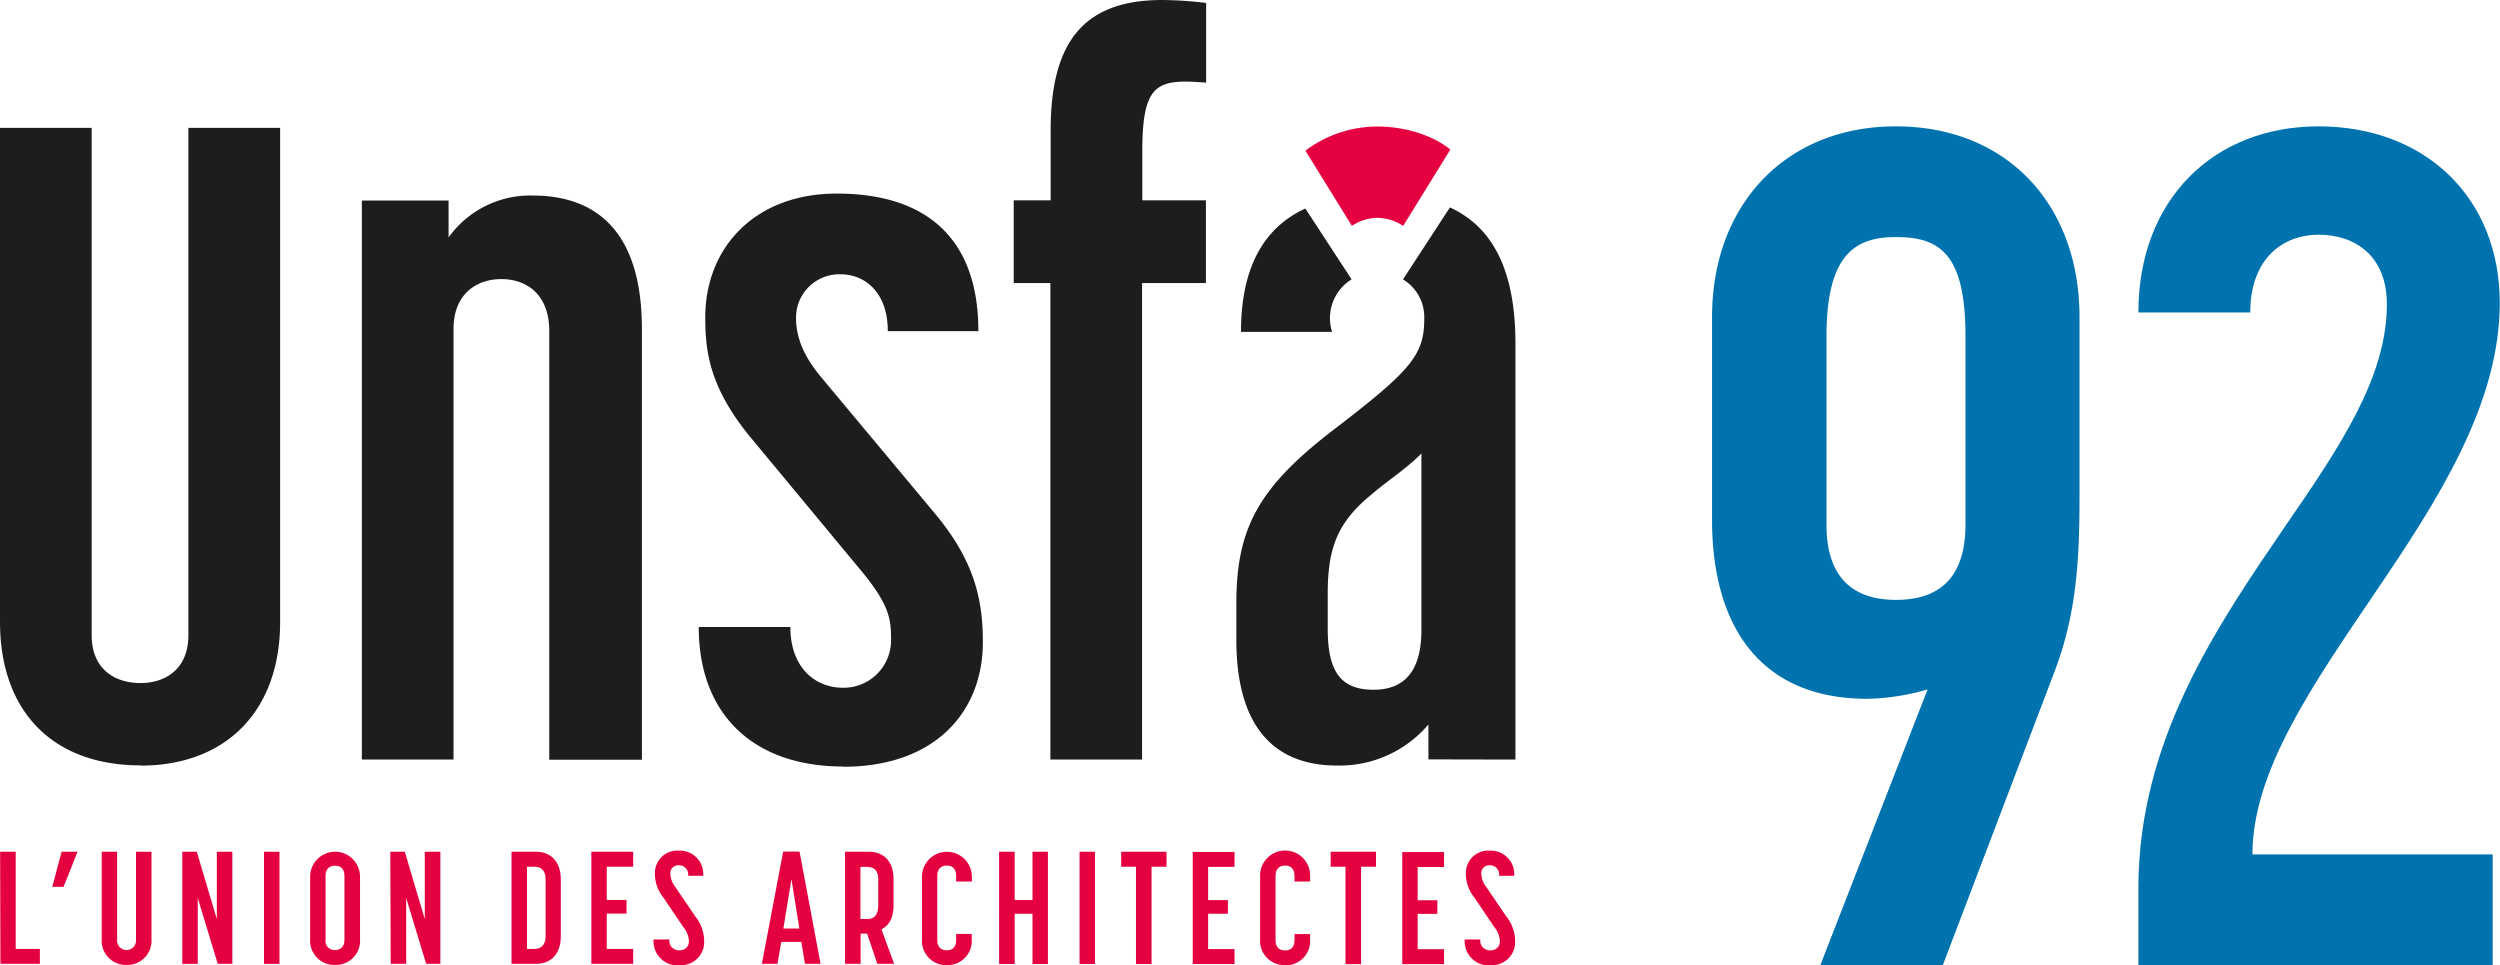
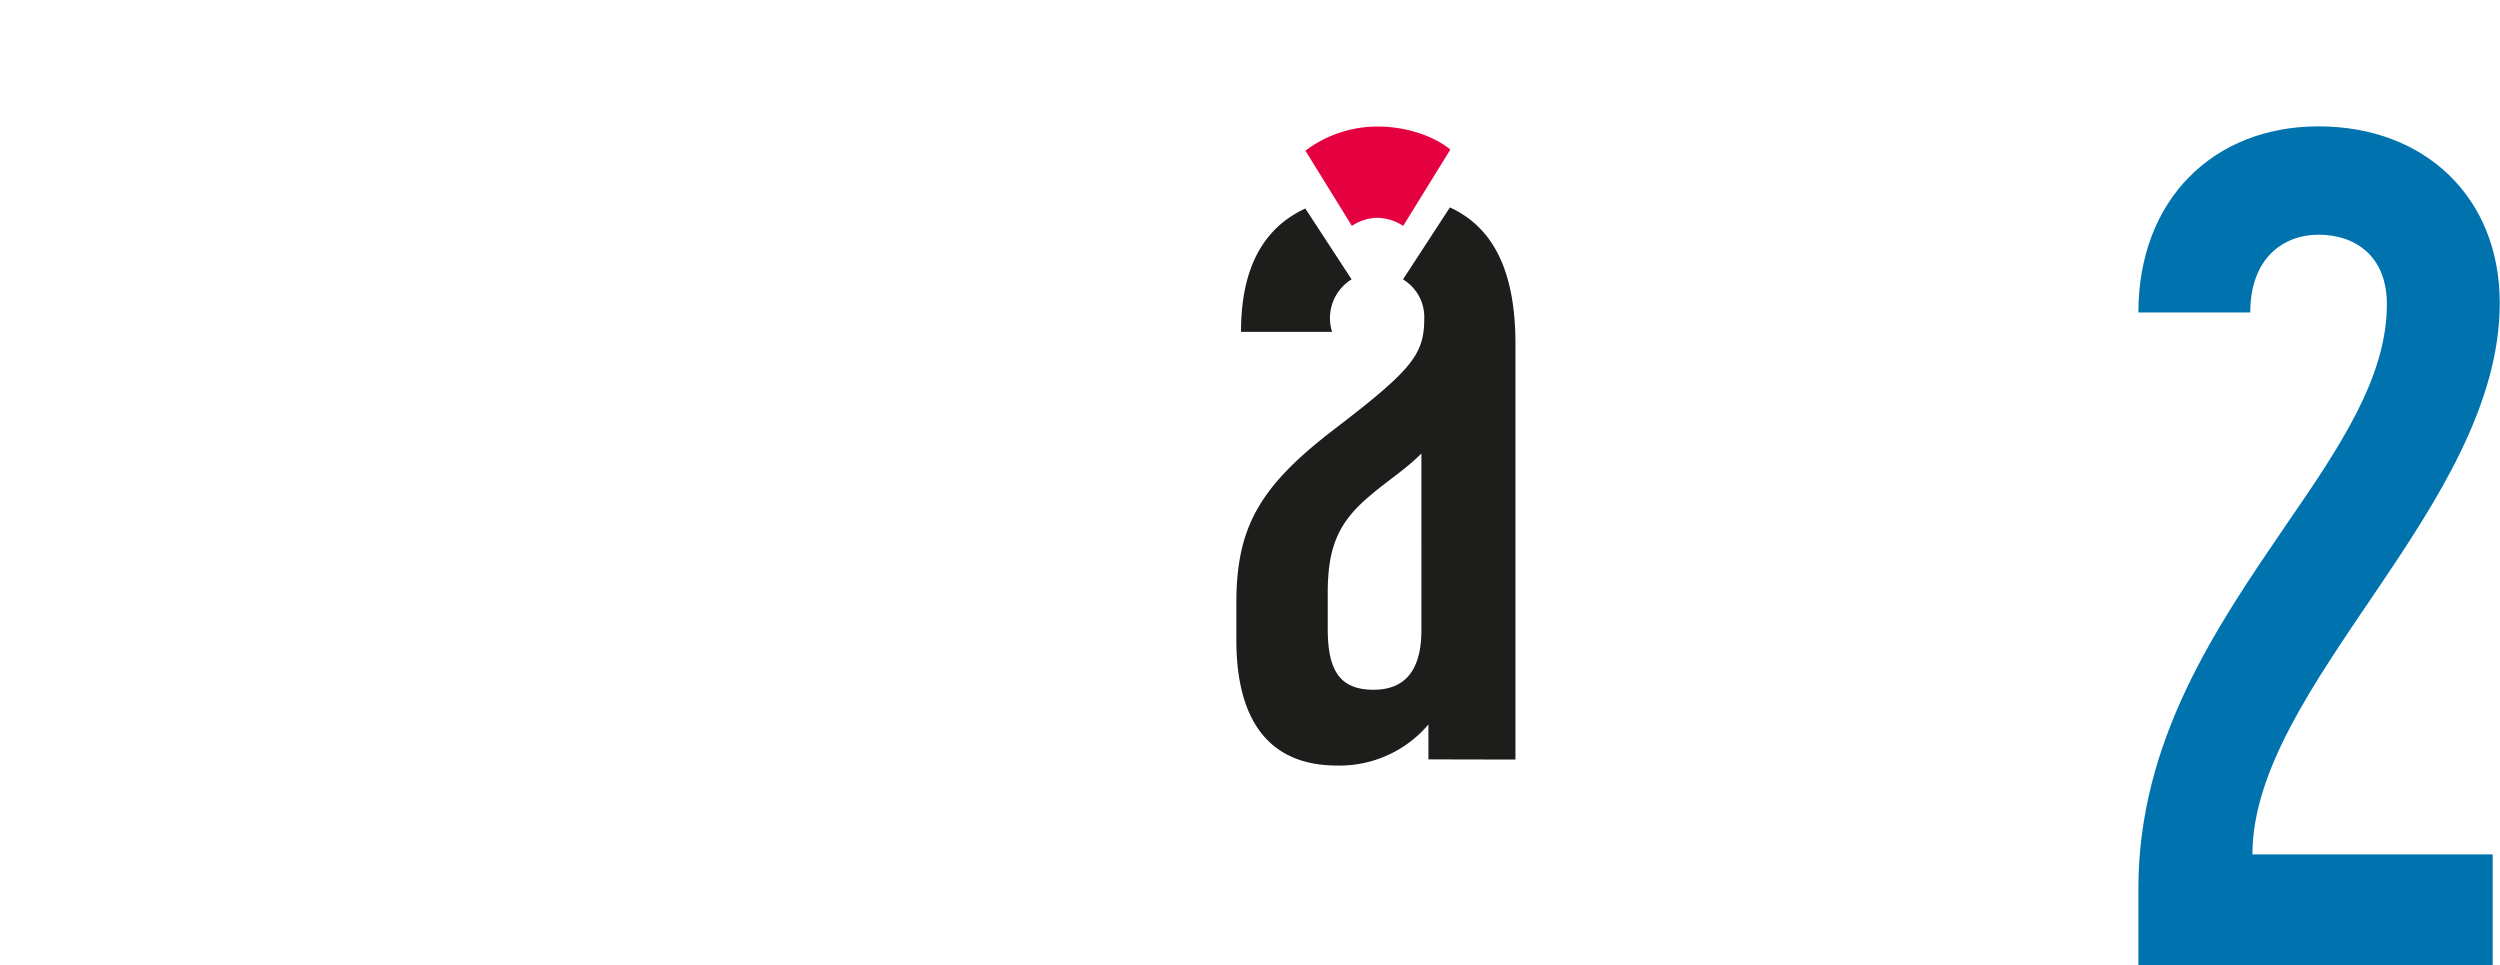
<svg xmlns="http://www.w3.org/2000/svg" viewBox="0 0 413.92 159.8">
-   <path d="M306,445.81h15.18V366.92h10.57v-13.7H321.22v-8.09c0-11.39,2.48-12.05,10.57-11.39v-13.2a63.42,63.42,0,0,0-7.27-.49c-13,0-18.48,6.93-18.48,21.62v11.55h-6.11v13.7H306ZM271.71,447c15.18,0,23.11-9.07,23.11-20.63,0-6.93-1.32-13.37-7.93-21.29l-19-22.77c-3-3.63-4-6.77-4-9.58a7.16,7.16,0,0,1,7.43-7.26c3.8,0,7.76,2.81,7.76,9.41h15c0-15.35-8.59-22.78-23.44-22.78-13.7,0-21.78,9.08-21.78,20.47,0,5.61.66,11.55,7.42,19.8L275,414.94c4.29,5.29,4.62,7.6,4.62,10.9a7.86,7.86,0,0,1-7.92,8.08c-4.79,0-8.75-3.46-8.75-10.06H247.78c0,14.52,9.08,23.1,23.93,23.1M192,445.81h15.18v-71.3c0-5.78,3.8-8.25,7.92-8.25s7.93,2.47,7.93,8.58v71h15.34v-71.3c0-15.68-7.09-22.12-18.15-22.12a16.63,16.63,0,0,0-13.86,6.94v-6.11H192Zm-36.64,1c14.19,0,23.11-9.08,23.11-23.77V341.22H163.28v84c0,5.61-3.79,7.92-7.92,7.92-4.29,0-8.09-2.31-8.09-7.92v-84H132.09V423c0,14.69,8.58,23.77,23.27,23.77" transform="translate(-132.09 -320.05)" fill="#1d1d1b" />
  <path d="M348.21,354.57c-7.13,3.3-10.65,10.11-10.65,20.43h15.08a7.55,7.55,0,0,1,3.23-8.7Zm19.22,69.78q0,9.9-7.92,9.9c-5.44,0-7.59-3-7.59-10.06v-5.94c0-7.76,1.82-11.89,7.26-16.34,2.48-2.15,5.61-4.13,8.25-6.77ZM383,445.81V377c0-11.82-3.51-19.23-10.85-22.61l-7.77,11.92a7.28,7.28,0,0,1,3.52,6.5c0,5.94-2.07,8.48-14.77,18.21-12.55,9.58-16.34,16.34-16.34,28.89V426c0,14,5.94,20.8,16.67,20.8A19.3,19.3,0,0,0,368.59,440v5.78Z" transform="translate(-132.09 -320.05)" fill="#1d1d1b" />
  <path d="M348.23,345l7.69,12.45a7.79,7.79,0,0,1,4.23-1.34,8.14,8.14,0,0,1,4.26,1.34l7.81-12.64c-2.81-2.31-7.45-3.81-12-3.81a19.81,19.81,0,0,0-12,4" transform="translate(-132.09 -320.05)" fill="#e50040" />
-   <path d="M378.81,479.84a3.82,3.82,0,0,0,4.14-3.92,6.67,6.67,0,0,0-1.48-4.16l-3.31-4.87a3.81,3.81,0,0,1-.82-2.21,1.32,1.32,0,0,1,1.42-1.37,1.52,1.52,0,0,1,1.53,1.74h2.5a3.87,3.87,0,0,0-4-4.16,3.71,3.71,0,0,0-4,3.76,6.29,6.29,0,0,0,1.4,4l3.31,4.9a3.83,3.83,0,0,1,.92,2.34,1.45,1.45,0,0,1-1.55,1.5,1.57,1.57,0,0,1-1.68-1.79H374.6a4,4,0,0,0,4.21,4.29m-14.55-.21h6.92v-2.47h-4.37v-5.85h3.26v-2.26h-3.26v-5.5h4.37v-2.48h-6.92Zm-9.4,0h2.58V463.55h2.47v-2.48h-7.5v2.48h2.45Zm-10,.18a4,4,0,0,0,4.14-4.26v-.9h-2.58v1c0,1.31-.74,1.71-1.56,1.71s-1.58-.4-1.58-1.71V465.1c0-1.32.77-1.74,1.58-1.74s1.56.42,1.56,1.74V466H349v-.79a4.14,4.14,0,1,0-8.27,0v10.37a4,4,0,0,0,4.13,4.26m-15.29-.18h6.92v-2.47h-4.37v-5.85h3.27v-2.26h-3.27v-5.5h4.37v-2.48h-6.92Zm-9.4,0h2.58V463.55h2.48v-2.48h-7.51v2.48h2.45Zm-9.34,0h2.55V461.07h-2.55Zm-13.32,0h2.58v-8.32h2.95v8.32h2.55V461.07h-2.55v8h-2.95v-8h-2.58Zm-8.66.18a4,4,0,0,0,4.13-4.26v-.9h-2.58v1c0,1.31-.74,1.71-1.55,1.71s-1.58-.4-1.58-1.71V465.1c0-1.32.76-1.74,1.58-1.74s1.55.42,1.55,1.74V466H293v-.79a4.13,4.13,0,1,0-8.26,0v10.37a4,4,0,0,0,4.13,4.26m-14.32-7.63v-8.63h1.05c1,0,1.9.39,1.9,2.05v4.21c0,2-.9,2.37-1.9,2.37ZM272,479.63h2.58v-5h1.08l1.68,5h2.79l-2.1-5.71c1.23-.63,2-1.87,2-3.95V465.6c0-3-1.68-4.53-4.1-4.53H272Zm-10.21-5.84,1.34-8.19,1.31,8.19Zm-3.56,5.84h2.58l.63-3.63h3.32l.61,3.63h2.58l-3.48-18.58h-2.71Zm-13.69.21a3.82,3.82,0,0,0,4.14-3.92,6.67,6.67,0,0,0-1.48-4.16l-3.31-4.87a3.81,3.81,0,0,1-.82-2.21,1.32,1.32,0,0,1,1.42-1.37,1.52,1.52,0,0,1,1.53,1.74h2.5a3.87,3.87,0,0,0-4-4.16,3.71,3.71,0,0,0-4,3.76,6.29,6.29,0,0,0,1.4,4l3.31,4.9a3.83,3.83,0,0,1,.92,2.34,1.45,1.45,0,0,1-1.55,1.5,1.57,1.57,0,0,1-1.68-1.79H240.3a4,4,0,0,0,4.21,4.29M230,479.63h6.92v-2.47h-4.37v-5.85h3.27v-2.26h-3.27v-5.5h4.37v-2.48H230Zm-10.66-2.45V463.55h1.18c1,0,1.9.44,1.9,2.13V475c0,1.74-.95,2.16-1.9,2.16Zm-2.56,2.45h4.06c2.42,0,4.1-1.58,4.1-4.58v-9.37c0-3-1.68-4.61-4.1-4.61h-4.06Zm-20,0h2.56V468.71l3.31,10.92H205V461.07h-2.58v11.16l-3.31-11.16h-2.4Zm-10.79-4V465.1c0-1.29.74-1.71,1.58-1.71s1.55.42,1.55,1.71v10.53c0,1.29-.76,1.71-1.55,1.71a1.49,1.49,0,0,1-1.58-1.71m1.58,4.18a4,4,0,0,0,4.13-4.26V465.2a4.13,4.13,0,1,0-8.26,0v10.35a4,4,0,0,0,4.13,4.26m-11.77-.18h2.56V461.07h-2.56Zm-13.53,0h2.56V468.71l3.31,10.92h2.42V461.07h-2.57v11.16l-3.32-11.16h-2.4Zm-9.21.18a4,4,0,0,0,4.11-4.26V461.07h-2.56v14.58a1.57,1.57,0,1,1-3.13,0V461.07h-2.55v14.48a4,4,0,0,0,4.13,4.26m-12.32-12.92h1.87l2.32-5.82h-2.64Zm-8.58,12.74h6.53v-2.47h-4V461.07h-2.58Z" transform="translate(-132.09 -320.05)" fill="#e50040" />
-   <path d="M441.29,435.75c-18.13,0-25.74-12.48-25.74-29.64V372.56c0-18.72,12.29-31.59,30.42-31.59,18.33,0,30.42,12.87,30.42,31.59V402.4c0,10.92-.58,19.7-4.29,29.25l-18.33,48.17H433.49l17.75-45.63A37.77,37.77,0,0,1,441.29,435.75ZM446,419.37c6.44,0,11.51-2.93,11.51-12.48v-31.2c0-13.66-4.29-16.39-11.51-16.39-6.63,0-11.5,2.73-11.5,16.39v31.2C434.47,416.83,440.12,419.37,446,419.37Z" transform="translate(-132.09 -320.05)" fill="#0073af" />
  <path d="M510.51,407.08c9-13.06,16.77-24.57,16.77-36.66,0-8-5.26-11.51-11.31-11.51-5.85,0-11.31,3.9-11.31,12.87H486.14c0-18.72,12.48-30.81,29.83-30.81,17.55,0,30,11.7,30,29.25,0,16.78-10.33,32.77-20.67,48-10.14,15-20.28,29.44-20.28,43.29h39.78v18.33H486.14V467.14C486.14,442.57,499.2,423.66,510.51,407.08Z" transform="translate(-132.09 -320.05)" fill="#0073af" />
</svg>